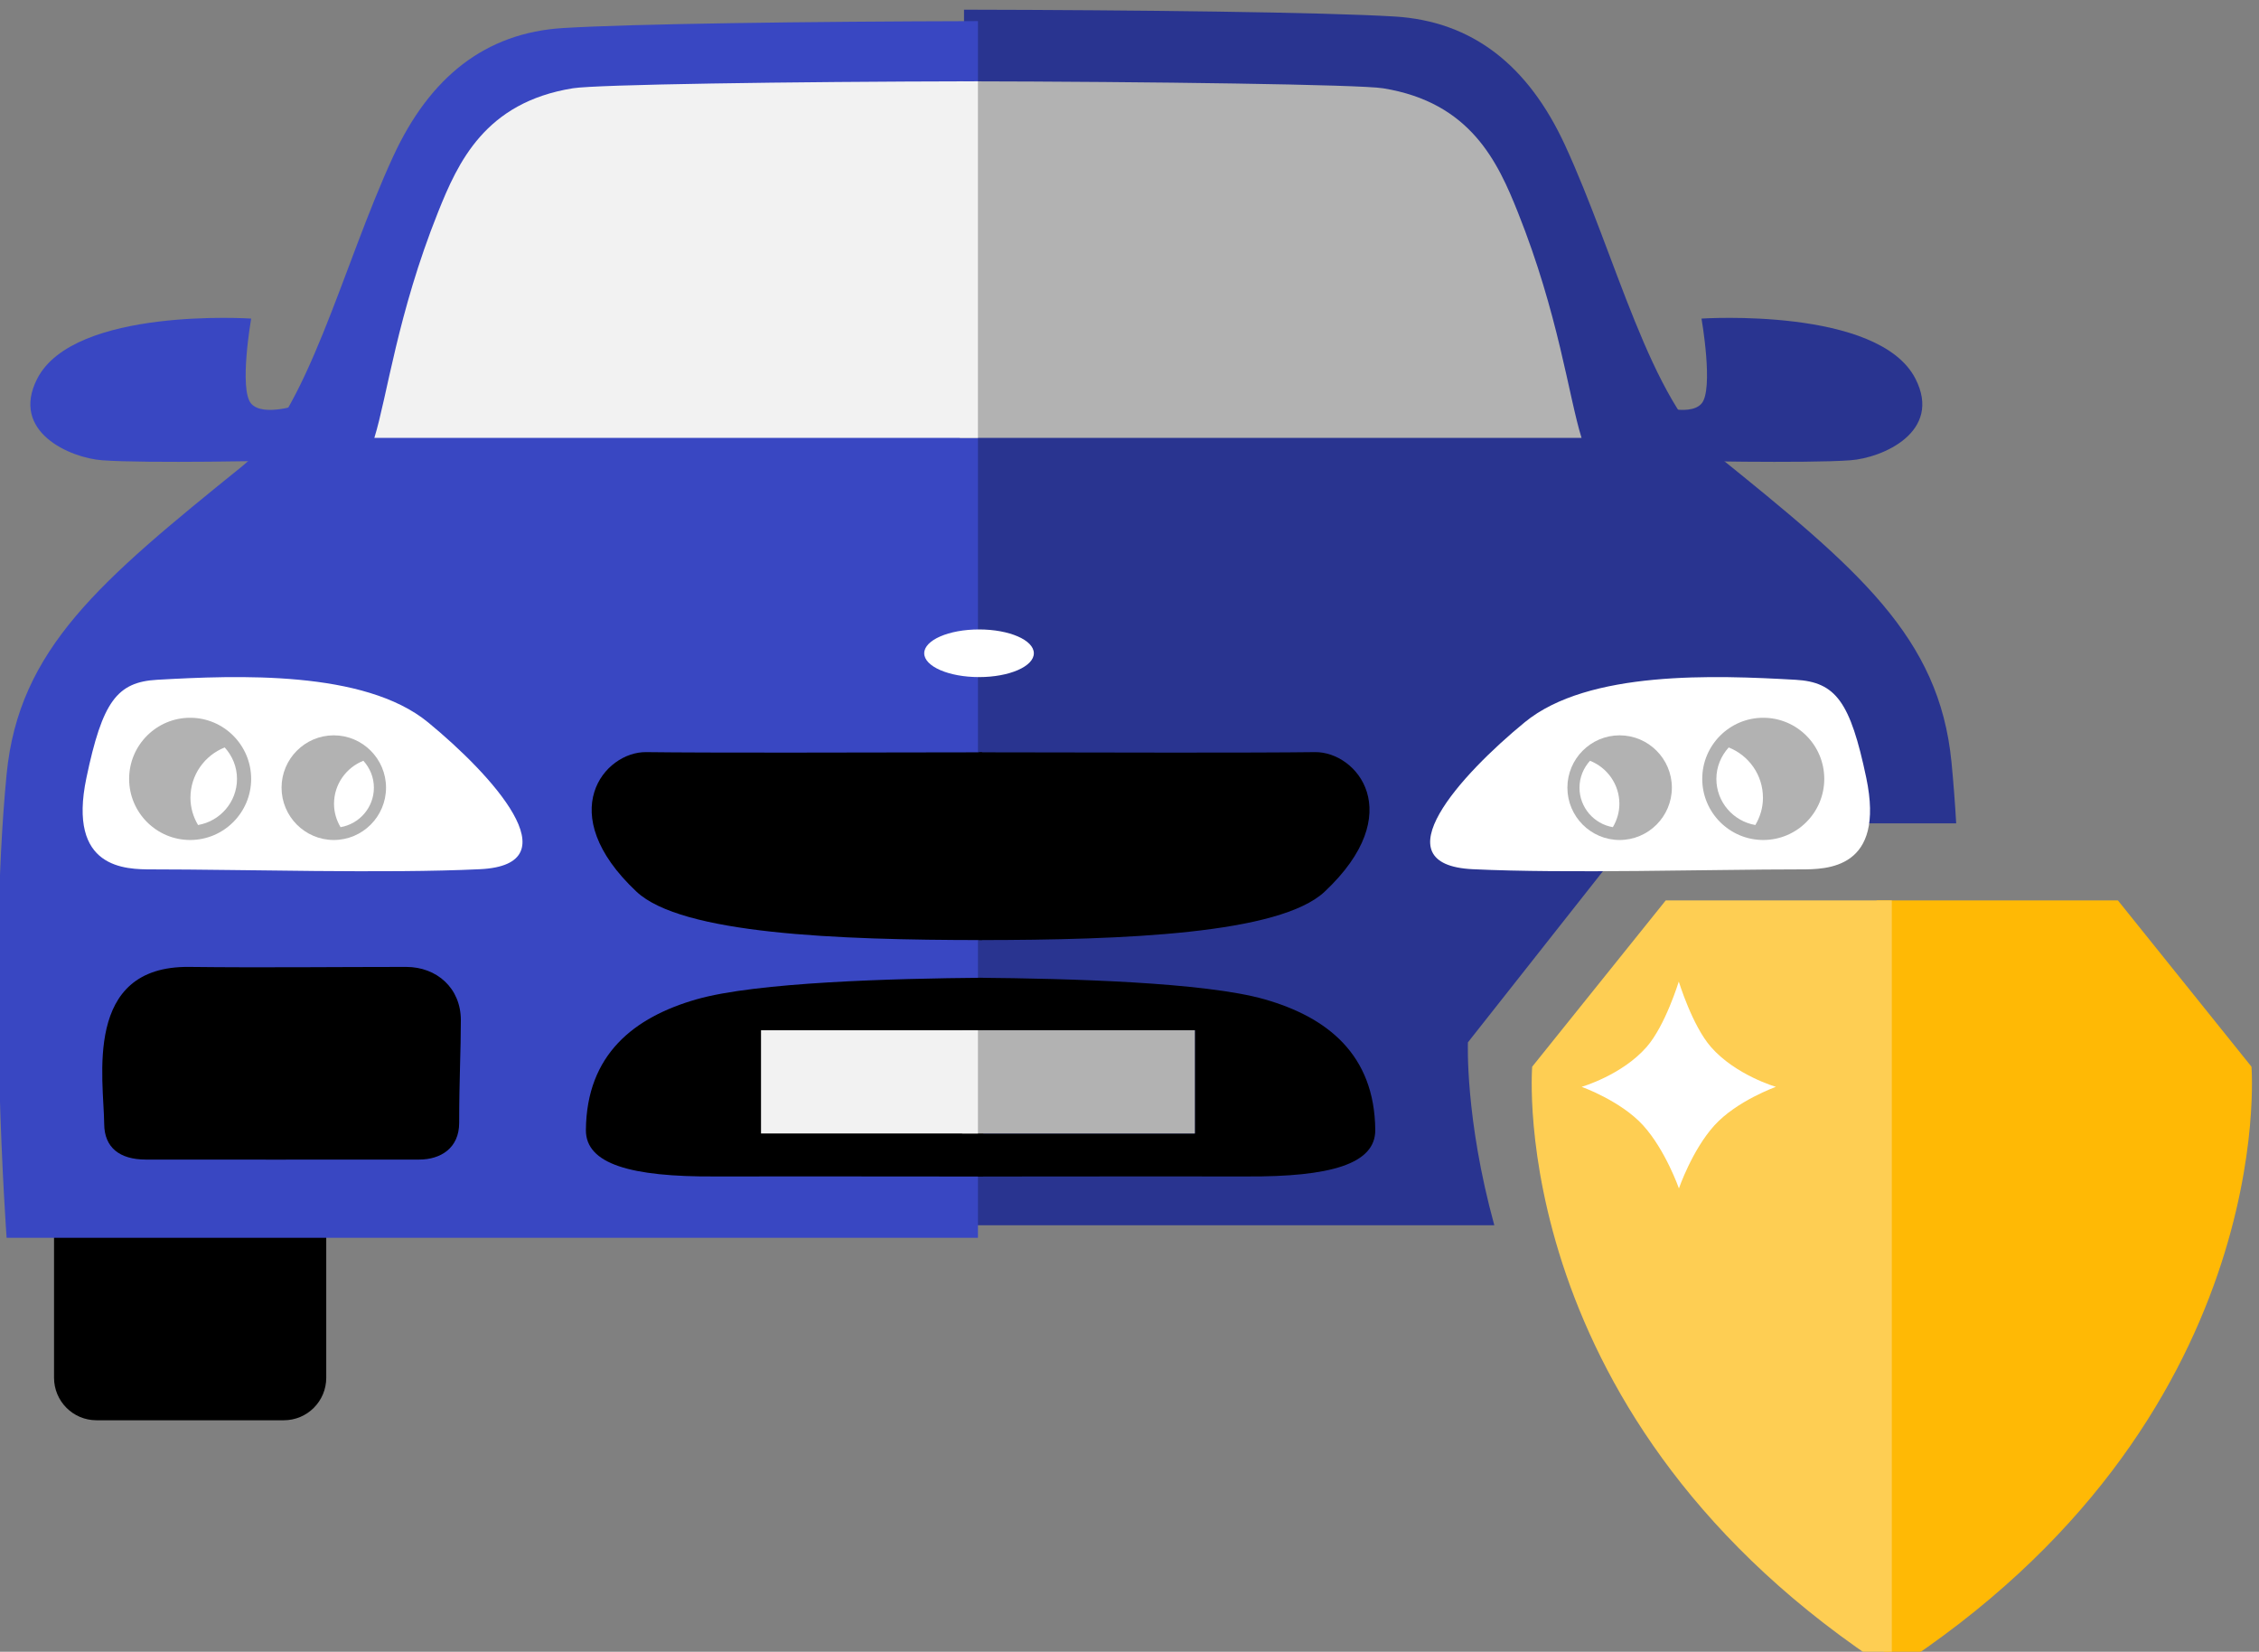
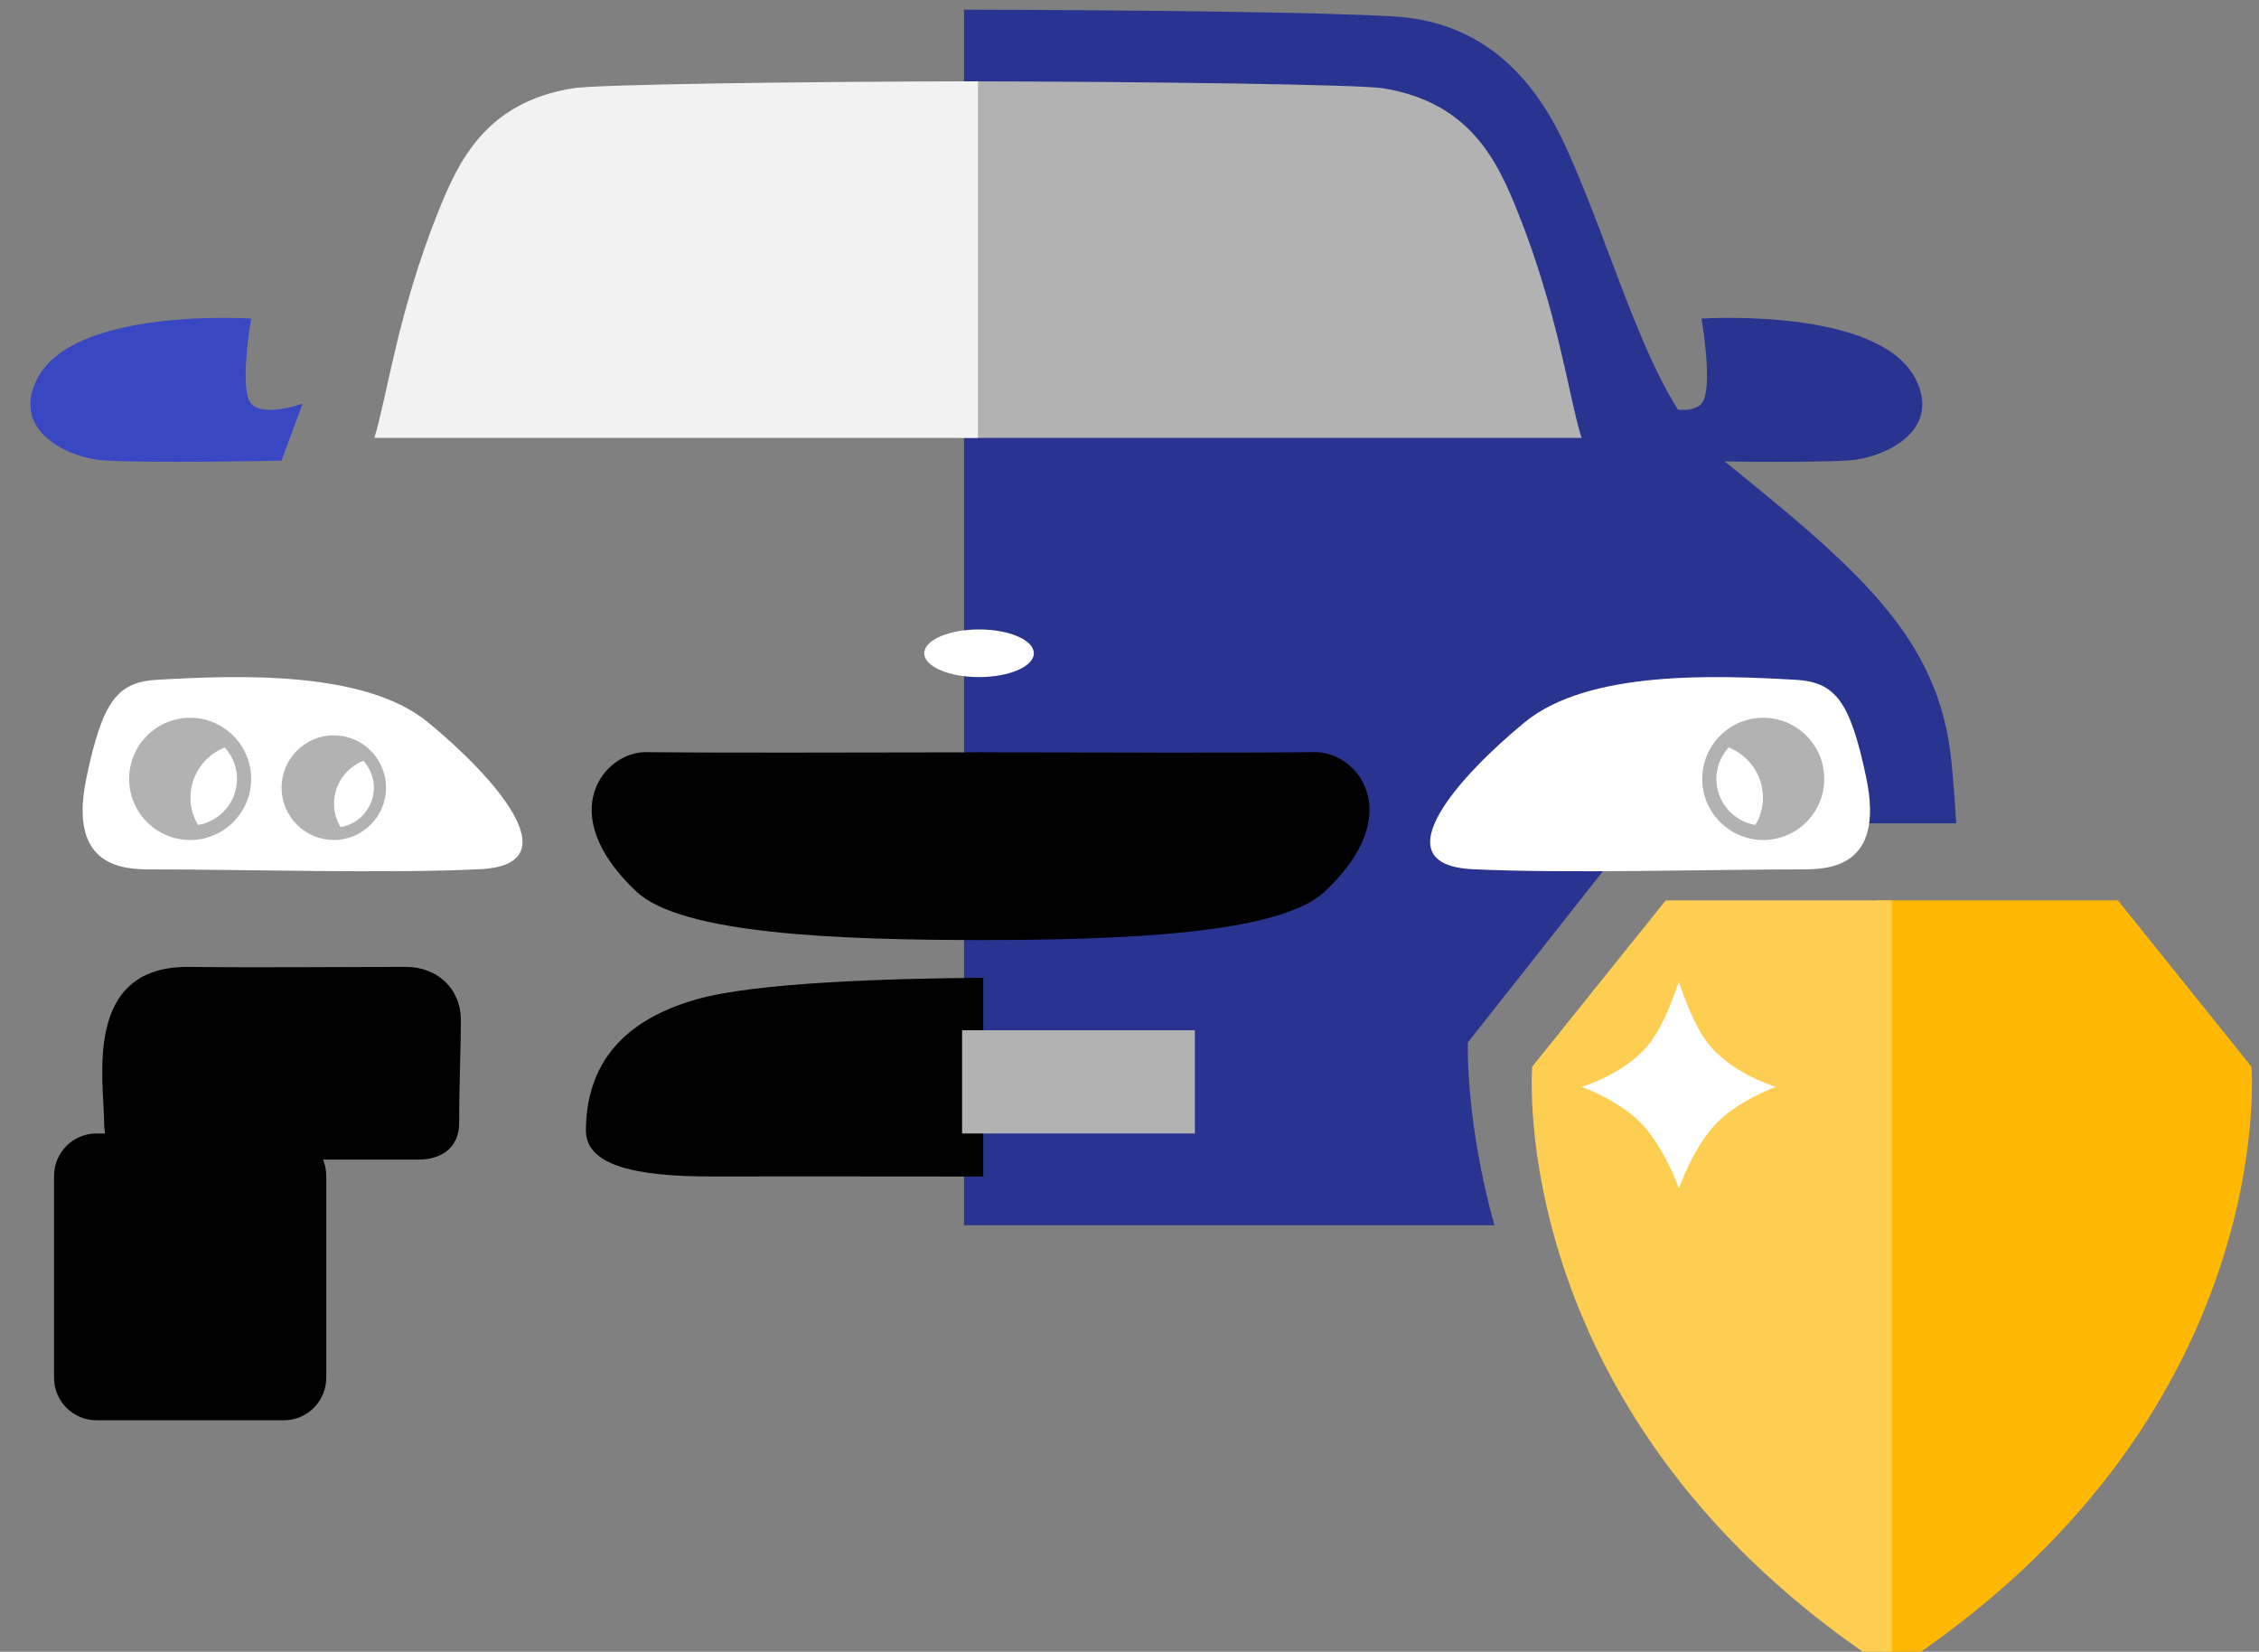
<svg xmlns="http://www.w3.org/2000/svg" width="100%" height="100%" viewBox="0 0 119 87" version="1.1" xml:space="preserve" style="fill-rule:evenodd;clip-rule:evenodd;stroke-linejoin:round;stroke-miterlimit:2;">
  <rect x="0" y="0" width="119" height="87" fill="#808080" stroke="none" />
  <g transform="matrix(1,0,0,1,-158.437,-1930.31)">
    <g transform="matrix(1,0,0,4.893,0,0)">
      <g transform="matrix(0.836,0,0,0.462,-238.993,152.773)">
        <g transform="matrix(1.59,0,0,0.589,119.849,449.388)">
          <path d="M236.543,179.866C236.543,180.796 235.791,181.549 234.861,181.549L227.437,181.549C226.508,181.549 225.755,180.796 225.755,179.866L225.755,171.886C225.755,170.957 226.508,170.204 227.437,170.204L234.861,170.204C235.791,170.204 236.543,170.957 236.543,171.886L236.543,179.866Z" style="fill-rule:nonzero;" />
        </g>
        <g transform="matrix(1.59,0,0,0.589,119.849,449.388)">
          <path d="M298.587,179.866C298.587,180.796 297.834,181.549 296.906,181.549L289.481,181.549C288.552,181.549 287.799,180.796 287.799,179.866L287.799,171.886C287.799,170.957 288.552,170.204 289.481,170.204L296.906,170.204C297.834,170.204 298.587,170.957 298.587,171.886L298.587,179.866Z" style="fill:rgb(91,91,91);fill-rule:nonzero;" />
        </g>
        <g transform="matrix(1,0,0,0.37,0,0)">
          <path d="M569.555,1491.29L536.14,1491.29L536.14,1414.74C547.014,1414.76 558.858,1414.9 563.276,1415.17C568.2,1415.47 571.692,1418.27 573.995,1423.24C577.241,1430.26 579.366,1439.4 583.513,1442.74C592.473,1449.96 597.592,1454.23 598.362,1462.12C598.484,1463.37 598.582,1464.67 598.659,1465.98L578.777,1465.98L567.892,1479.77C567.892,1479.77 567.699,1484.54 569.555,1491.29Z" style="fill:rgb(41,52,144);fill-rule:nonzero;" />
        </g>
        <g transform="matrix(1.59,0,0,0.589,119.849,449.388)">
-           <path d="M262.37,126.2C255.533,126.217 248.714,126.306 245.936,126.474C242.84,126.661 240.645,128.42 239.197,131.55C237.157,135.959 235.82,141.707 233.212,143.809C227.58,148.349 224.36,151.029 223.876,155.99C223.109,163.88 223.876,174.331 223.876,174.331L262.37,174.331L262.37,126.2Z" style="fill:rgb(57,71,194);fill-rule:nonzero;" />
-         </g>
+           </g>
        <g transform="matrix(1.59,0,0,0.589,119.849,449.388)">
          <path d="M261.651,128.581C269.27,128.595 277.499,128.709 278.421,128.857C281.902,129.414 282.976,131.788 283.767,133.762C285.378,137.786 285.778,141.04 286.291,142.688L261.651,142.688L261.651,128.581Z" style="fill:rgb(178,178,178);fill-rule:nonzero;" />
        </g>
        <g transform="matrix(1.59,0,0,0.589,119.849,449.388)">
          <path d="M262.37,128.581C254.75,128.595 247.241,128.709 246.318,128.857C242.837,129.414 241.763,131.788 240.972,133.762C239.361,137.786 238.961,141.04 238.449,142.688L262.37,142.688L262.37,128.581Z" style="fill:rgb(242,242,242);fill-rule:nonzero;" />
        </g>
        <g transform="matrix(1.59,0,0,0.589,119.849,449.388)">
          <path d="M229.641,159.757C228.593,159.757 226.278,159.75 227.039,156.133C227.671,153.125 228.247,152.345 229.844,152.256C233.005,152.078 238.051,151.87 240.574,153.937C243.096,156.003 246.37,159.573 242.63,159.75C238.892,159.928 233.247,159.757 229.641,159.757Z" style="fill:white;fill-rule:nonzero;" />
        </g>
        <g transform="matrix(1.59,0,0,0.589,119.849,449.388)">
          <path d="M294.97,159.757C296.019,159.757 298.334,159.75 297.574,156.133C296.941,153.125 296.366,152.345 294.767,152.256C291.607,152.078 286.561,151.87 284.039,153.937C281.515,156.003 278.242,159.573 281.981,159.75C285.72,159.928 291.366,159.757 294.97,159.757Z" style="fill:white;fill-rule:nonzero;" />
        </g>
        <g transform="matrix(1.59,0,0,0.589,119.849,449.388)">
          <path d="M262.536,155.126C257.372,155.136 251.704,155.15 249.221,155.118C247.574,155.097 245.513,157.52 248.838,160.638C250.624,162.312 256.777,162.55 262.536,162.553L262.536,155.126Z" style="fill-rule:nonzero;" />
        </g>
        <g transform="matrix(1.59,0,0,0.589,119.849,449.388)">
          <path d="M241.877,165.719C241.877,164.457 240.925,163.615 239.71,163.615C236.887,163.615 234.048,163.649 231.114,163.615C226.888,163.567 227.728,168.063 227.743,169.83C227.75,170.765 228.358,171.232 229.385,171.236C231.449,171.243 237.424,171.236 240.224,171.236C241.082,171.236 241.811,170.78 241.811,169.783C241.811,168.079 241.877,166.96 241.877,165.719Z" style="fill-rule:nonzero;" />
        </g>
        <g transform="matrix(1.59,0,0,0.589,119.849,449.388)">
          <path d="M262.58,164.044C258.997,164.074 253.586,164.219 251.213,164.898C248.744,165.605 246.861,167.073 246.833,170.064C246.822,171.42 248.634,171.922 251.932,171.904C253.224,171.897 258.647,171.905 262.58,171.907L262.58,164.044Z" style="fill-rule:nonzero;" />
        </g>
        <g transform="matrix(1.59,0,0,0.589,119.849,449.388)">
          <path d="M262.414,155.126C267.578,155.136 273.247,155.15 275.729,155.118C277.375,155.097 279.436,157.52 276.111,160.638C274.326,162.312 268.172,162.55 262.414,162.553L262.414,155.126Z" style="fill-rule:nonzero;" />
        </g>
        <g transform="matrix(1.59,0,0,0.589,119.849,449.388)">
          <path d="M231.462,158.002C231.274,157.685 231.161,157.32 231.161,156.924C231.161,156.017 231.724,155.248 232.519,154.933C232.819,155.263 233.006,155.697 233.006,156.177C233.006,157.093 232.337,157.852 231.462,158.002ZM231.149,153.759C229.816,153.759 228.731,154.843 228.731,156.177C228.731,157.51 229.816,158.594 231.149,158.594C232.482,158.594 233.567,157.51 233.567,156.177C233.567,154.843 232.482,153.759 231.149,153.759Z" style="fill:rgb(178,178,178);fill-rule:nonzero;" />
        </g>
        <g transform="matrix(1.59,0,0,0.589,119.849,449.388)">
          <path d="M237.11,158.087C236.949,157.816 236.851,157.503 236.851,157.164C236.851,156.388 237.334,155.73 238.014,155.46C238.271,155.742 238.431,156.114 238.431,156.524C238.431,157.309 237.859,157.958 237.11,158.087ZM236.841,154.454C235.701,154.454 234.772,155.383 234.772,156.524C234.772,157.665 235.701,158.594 236.841,158.594C237.983,158.594 238.912,157.665 238.912,156.524C238.912,155.383 237.983,154.454 236.841,154.454Z" style="fill:rgb(178,178,178);fill-rule:nonzero;" />
        </g>
        <g transform="matrix(1.59,0,0,0.589,119.849,449.388)">
          <path d="M293.178,158.002C293.367,157.685 293.48,157.32 293.48,156.924C293.48,156.017 292.917,155.248 292.123,154.933C291.823,155.263 291.634,155.697 291.634,156.177C291.634,157.093 292.304,157.852 293.178,158.002ZM293.492,153.759C294.825,153.759 295.91,154.843 295.91,156.177C295.91,157.51 294.825,158.594 293.492,158.594C292.159,158.594 291.074,157.51 291.074,156.177C291.074,154.843 292.159,153.759 293.492,153.759Z" style="fill:rgb(178,178,178);fill-rule:nonzero;" />
        </g>
        <g transform="matrix(1.59,0,0,0.589,119.849,449.388)">
-           <path d="M287.531,158.087C287.692,157.816 287.79,157.503 287.79,157.164C287.79,156.388 287.307,155.73 286.626,155.46C286.371,155.742 286.209,156.114 286.209,156.524C286.209,157.309 286.783,157.958 287.531,158.087ZM287.799,154.454C288.941,154.454 289.87,155.383 289.87,156.524C289.87,157.665 288.941,158.594 287.799,158.594C286.658,158.594 285.73,157.665 285.73,156.524C285.73,155.383 286.658,154.454 287.799,154.454Z" style="fill:rgb(178,178,178);fill-rule:nonzero;" />
-         </g>
+           </g>
        <g transform="matrix(1.59,0,0,0.589,119.849,449.388)">
          <path d="M235.604,141.331C235.604,141.331 234.057,141.892 233.567,141.331C233.077,140.771 233.567,137.968 233.567,137.968C233.567,137.968 226.544,137.499 225.087,140.35C224.012,142.452 226.395,143.48 227.666,143.573C229.437,143.704 234.772,143.587 234.772,143.587L235.604,141.331Z" style="fill:rgb(57,71,194);fill-rule:nonzero;" />
        </g>
        <g transform="matrix(1.59,0,0,0.589,119.849,449.388)">
          <path d="M289.008,141.331C289.008,141.331 290.555,141.892 291.045,141.331C291.536,140.771 291.045,137.968 291.045,137.968C291.045,137.968 298.068,137.499 299.525,140.35C300.599,142.452 298.217,143.48 296.947,143.573C295.175,143.704 289.84,143.587 289.84,143.587L289.008,141.331Z" style="fill:rgb(41,52,144);fill-rule:nonzero;" />
        </g>
        <g transform="matrix(1.59,0,0,0.589,119.849,449.388)">
          <path d="M264.585,151.208C264.585,151.728 263.614,152.15 262.414,152.15C261.213,152.15 260.241,151.728 260.241,151.208C260.241,150.687 261.213,150.265 262.414,150.265C263.614,150.265 264.585,150.687 264.585,151.208Z" style="fill:white;fill-rule:nonzero;" />
        </g>
        <g transform="matrix(1.59,0,0,0.589,119.849,449.388)">
-           <path d="M273.736,164.898C271.363,164.219 265.953,164.074 262.37,164.044L262.37,166.121L270.966,166.121L270.966,170.204L262.37,170.204L262.37,171.907C266.302,171.905 271.725,171.897 273.018,171.904C276.316,171.922 278.127,171.42 278.116,170.064C278.089,167.073 276.206,165.605 273.736,164.898Z" style="fill-rule:nonzero;" />
-         </g>
+           </g>
        <g transform="matrix(1.59,0,0,0.589,119.849,449.388)">
          <rect x="261.741" y="166.121" width="9.225" height="4.083" style="fill:rgb(178,178,178);fill-rule:nonzero;" />
        </g>
        <g transform="matrix(1.59,0,0,0.589,119.849,449.388)">
          <path d="M297.984,160.983L307.546,160.983L312.84,167.562C312.84,167.562 313.993,181.559 298.587,191.476L297.984,189.952L297.984,160.983Z" style="fill:rgb(255,185,5);fill-rule:nonzero;" />
        </g>
        <g transform="matrix(1.59,0,0,0.589,119.849,449.388)">
          <path d="M298.587,160.983L289.628,160.983L284.335,167.562C284.335,167.562 283.182,181.559 298.587,191.476L298.587,160.983Z" style="fill:rgb(254,206,83);fill-rule:nonzero;" />
        </g>
        <g transform="matrix(1.59,0,0,0.589,119.849,449.388)">
          <path d="M293.994,168.359C293.994,168.359 292.398,167.898 291.42,166.784C290.673,165.932 290.146,164.191 290.144,164.196C290.143,164.191 289.616,165.932 288.868,166.784C287.891,167.898 286.295,168.359 286.295,168.359C286.295,168.359 287.852,168.914 288.734,169.887C289.619,170.863 290.149,172.374 290.15,172.377C290.15,172.377 290.67,170.863 291.554,169.887C292.436,168.914 293.994,168.359 293.994,168.359Z" style="fill:white;fill-rule:nonzero;" />
        </g>
        <g transform="matrix(1.59,0,0,0.589,119.849,449.388)">
-           <rect x="253.773" y="166.121" width="8.597" height="4.083" style="fill:rgb(242,242,242);fill-rule:nonzero;" />
-         </g>
+           </g>
      </g>
    </g>
  </g>
</svg>